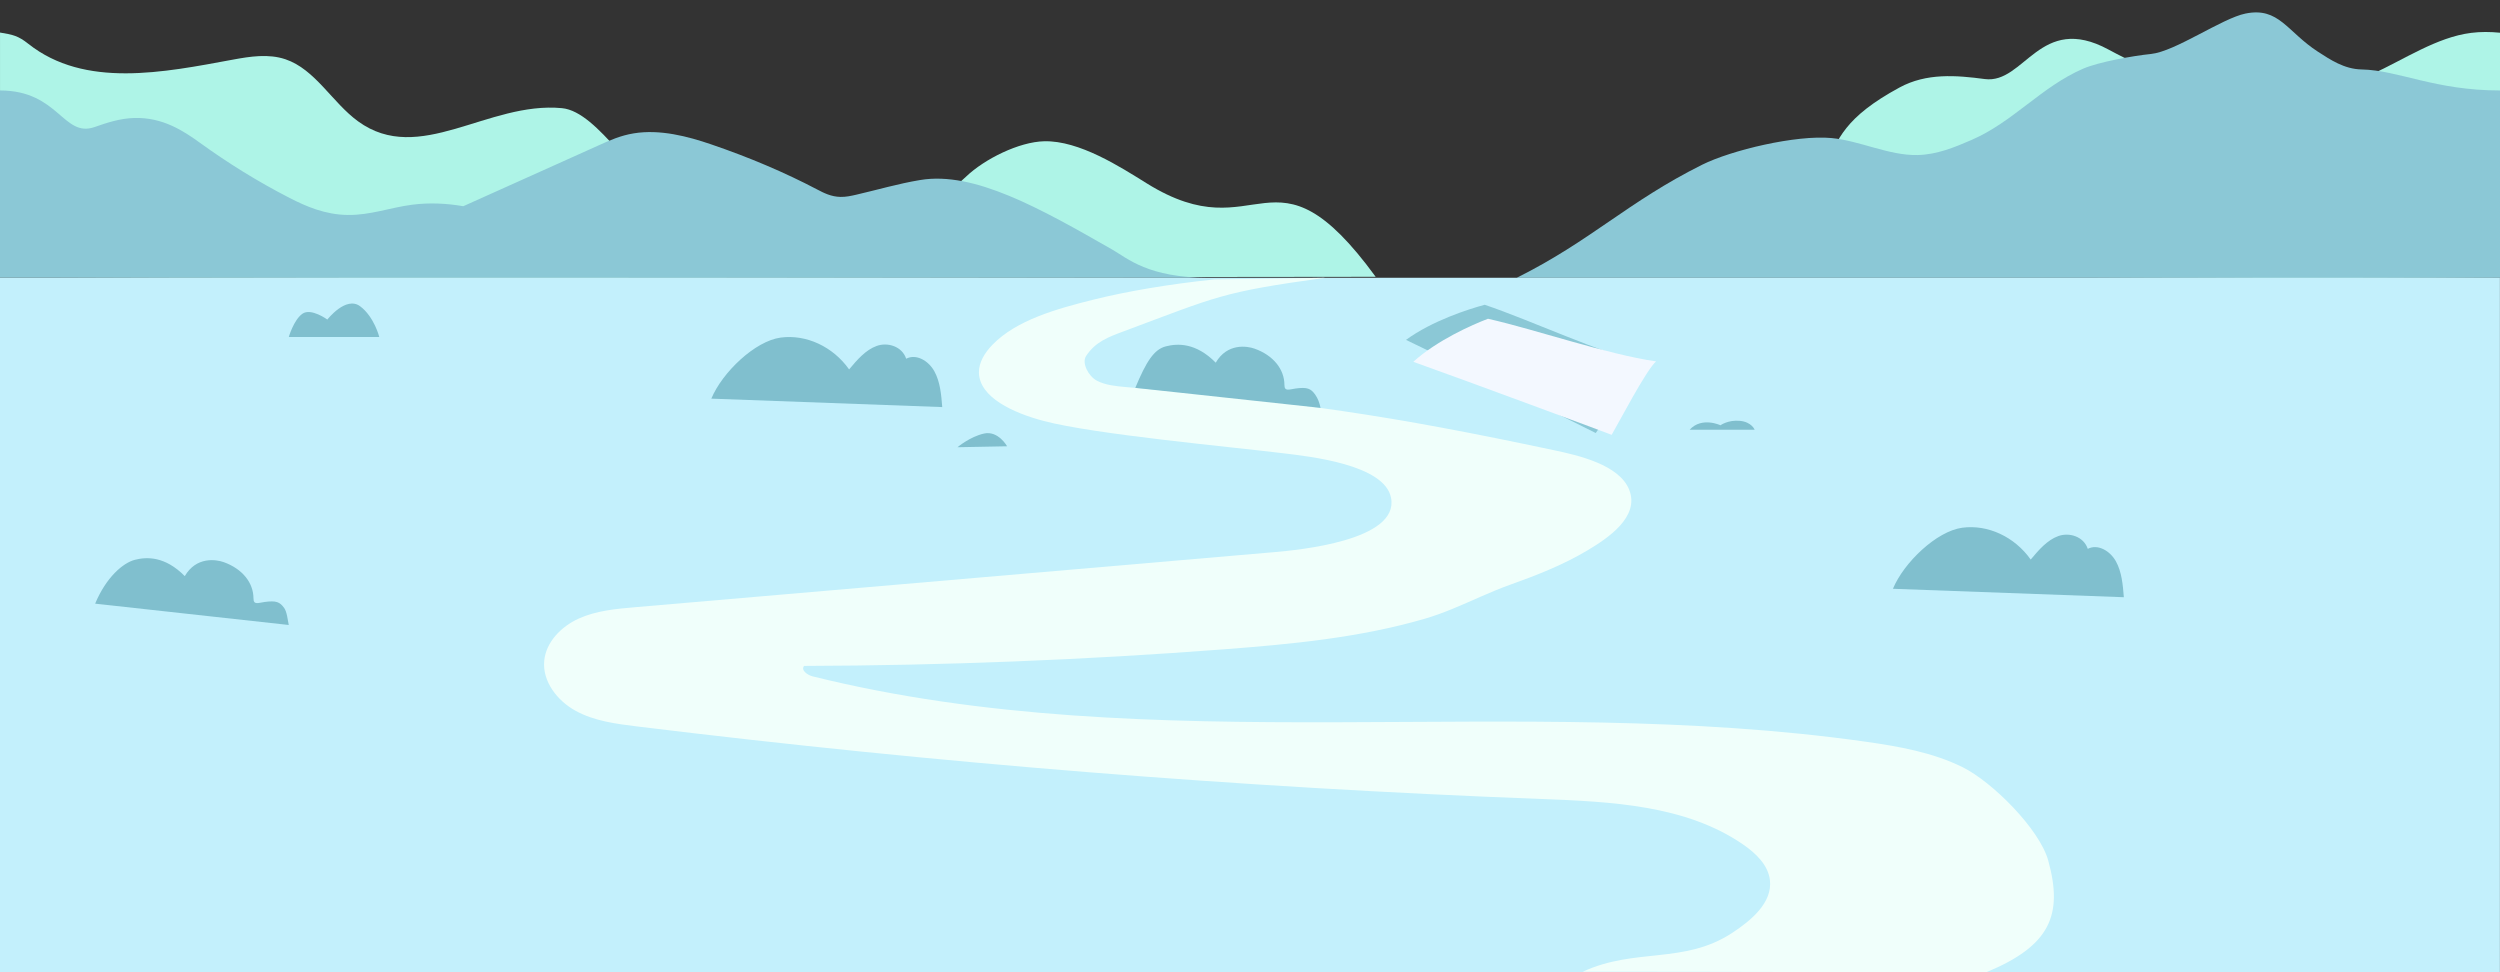
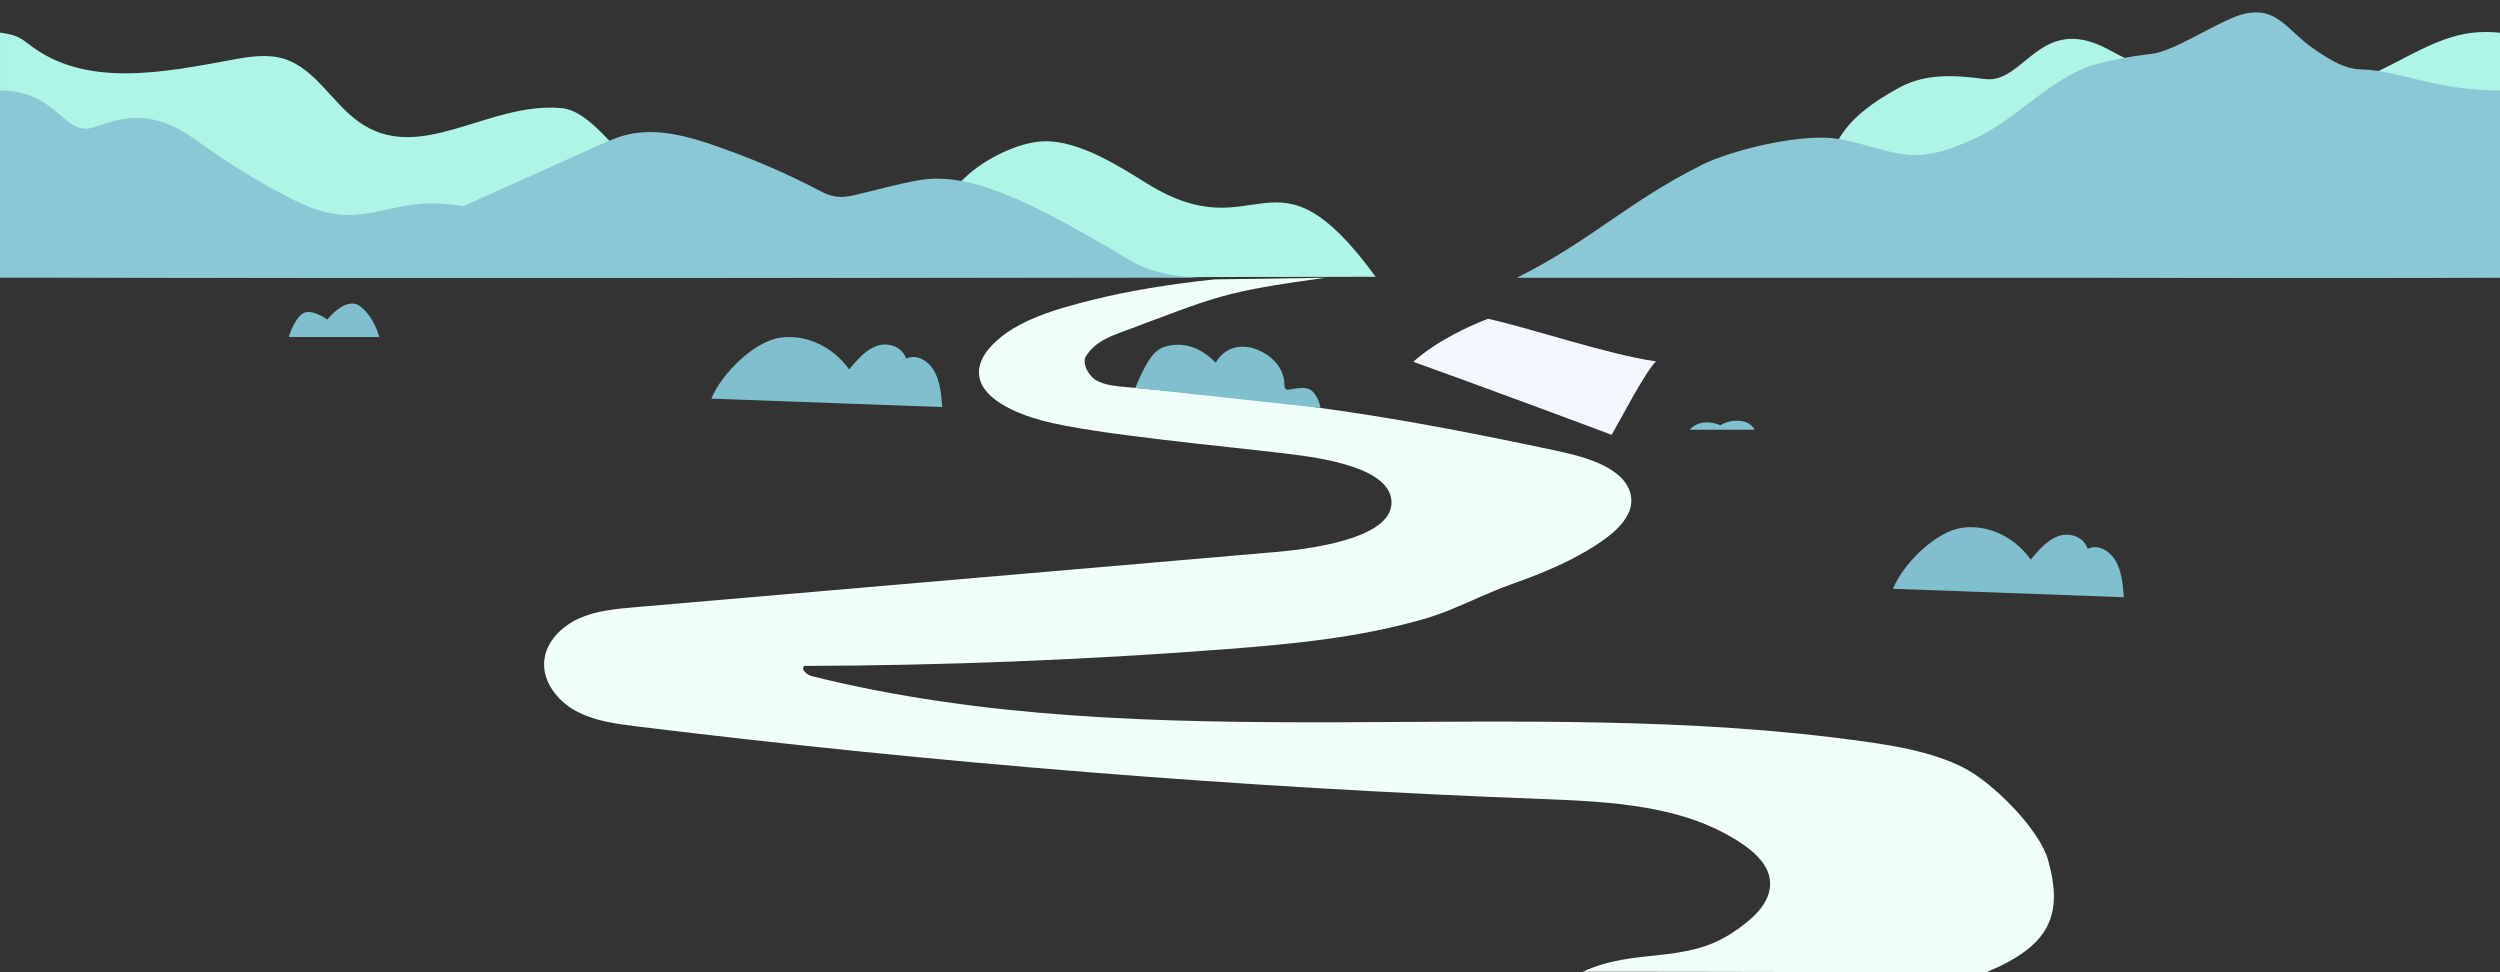
<svg xmlns="http://www.w3.org/2000/svg" id="_圖層_2" data-name="圖層 2" viewBox="0 0 1440 560">
  <rect x="0" y="0" width="1440" height="560" fill="#333333" stroke="none" />
  <defs>
    <style>
      .cls-1 {
        fill: #f0fffb;
      }

      .cls-1, .cls-2, .cls-3, .cls-4, .cls-5, .cls-6 {
        stroke-width: 0px;
      }

      .cls-2 {
        fill: #c3f0fc;
      }

      .cls-3 {
        fill: #aef4e7;
      }

      .cls-4 {
        fill: #8bc8d6;
      }

      .cls-5 {
        fill: #f3f8ff;
      }

      .cls-6 {
        fill: #80bfce;
      }
    </style>
  </defs>
  <path class="cls-3" d="M1440,18.85v140.69c-194.31,1.74-368.56-2.2-448.34,0,86.3-58.35,39.16-74.85,102.5-109.16,15.48-8.39,32.46-7.06,49.03-4.85,22.98,3.06,31.79-38.38,71.26-17.01,49.71,26.92,102.14,36.84,151.51,14.34,19.04-8.68,37.5-21.39,57.39-23.92,5.47-.7,11.04-.64,16.65-.09Z" />
  <path class="cls-3" d="M792.39,159.44c-134.07,0-562.48,1.25-792.38,0V18.75c7.34,1.21,10.39,1.8,16.33,6.51,32.54,25.76,77.8,16.49,117.77,9.1,10.05-1.86,20.57-3.49,30.3-.22,17.2,5.8,26.94,24.9,41.83,35.74,35.33,25.73,74.78-11.62,117.43-7.58,21.39,2.02,42.87,44.6,63.32,51.52,53.06,17.97,112.91,41.85,169.45-12.06,10.69-10.2,30.53-20.04,45.01-20.39,20.21-.49,43.8,14.74,59.09,24.25,64.93,40.39,72.08-28.07,131.85,53.82Z" />
  <path class="cls-4" d="M1440,160V52.11c-37.54,0-58.42-11.68-79.78-12.11-9.92-.21-17.87-5.55-25.17-10.27-17.66-11.44-22.39-25.87-41.67-21.92-13.57,2.77-40.44,21.87-54.43,23.28-10.26,1.03-30.18,4.62-39,8.44-24.12,10.42-40.33,30.71-64.46,41.13-9.57,4.14-19.73,8.4-30.99,8.64-16.54.34-33.11-8.22-49.51-9.78-20.41-1.94-57.79,7-74.57,15.37-42.9,21.4-63.88,43.72-106.78,65.12h566.35Z" />
  <path class="cls-4" d="M0,160V52.11c33.91,0,36.34,27.41,54.51,21.06,7.01-2.45,14.48-4.98,22.9-5.22,16.32-.45,28.33,7.47,37.89,14.39,15.58,11.26,32.62,21.98,51.6,31.72,9.32,4.78,20.29,9.58,33.35,9.76,12.99.18,24.44-4.24,37.04-5.89,9.91-1.3,19.96-.82,29.55.85,24.45-11.03,55.2-24.75,78.3-35.2,6.02-2.73,12.28-5.52,19.89-6.77,15.19-2.49,31.22,1.77,44.55,6.32,22.06,7.53,42.6,16.27,61.17,26.03,3.77,1.99,8.02,4.15,13.37,4.26,3.17.07,6.18-.61,9.07-1.27,12.29-2.83,24.08-6.34,36.87-8.47,31.01-5.18,69,16.28,110.61,40.08,8.86,5.07,20.59,16.23,55.53,16.23H0Z" />
-   <rect class="cls-2" x="-.05" y="160" width="1440" height="400" />
  <path class="cls-1" d="M836.36,350.82c11.24-4.58,21.95-9.91,33.62-14.07,15.26-5.44,30.64-11.49,44.52-19.81,11.55-6.91,30.06-19.17,23.95-34.77-5.71-14.57-29.62-19.93-43.13-22.8-95.58-20.3-147.72-27.85-246.69-36.41-5.85-.51-11.96-1.12-16.82-3.69s-8.87-10.16-6.22-14.22c5.36-8.22,13.02-10.99,21.31-14.08,54.86-20.47,56.51-22.68,116.37-30.97l-63.77.93c-26.62,2.79-50.32,6.87-69.33,11.58-21.79,5.4-44.75,11.91-58.47,26.02-4.55,4.68-7.95,10.29-7.84,16.14.28,14.25,19.84,23.2,37.34,27.81,29.39,7.75,107.48,14.85,138.31,18.64,14.55,1.79,58.01,6.37,61.73,25.61,4.77,24.64-53.3,30.09-67.58,31.33-95.01,8.24-190.04,16.37-285.05,24.56-27.56,2.37-55.11,4.75-82.67,7.12-11.11.96-22.48,1.98-32.59,6.56-10.11,4.58-18.87,13.52-19.88,24.31-1.11,11.87,7.46,23,18.14,28.85,10.69,5.85,23.19,7.48,35.36,8.97,172.82,21.21,346.59,35.15,520.65,41.78,40.41,1.54,83.45,3.5,116.44,26.24,7.32,5.04,14.39,11.81,15.41,20.47,1.53,12.95-10.66,23.17-21.78,30.46-27.71,18.16-55.83,8.36-86,22.32,94.72,0,140.68.36,232.47.28,36.73-15.17,44.29-32.94,35.62-64.31-5-18.09-32.23-45.35-49.42-53.82-17.2-8.47-36.5-11.89-55.57-14.6-200.96-28.54-409.89,11.15-606.68-37.65-3.08-.76-6.98-3.65-4.95-6.03,80.66-.24,161.3-3.43,241.72-9.56,38.88-2.96,78.12-6.66,115.63-17.57,5.5-1.6,10.74-3.54,15.87-5.63Z" />
  <path class="cls-6" d="M409.72,229.62c6.36-15.24,25.22-33.19,39.93-35.17,14.72-1.98,30.14,5.19,39.44,18.33,4.61-5.51,9.51-11.23,15.88-13.52s14.62.25,16.99,7.36c5.74-2.99,12.79,1.09,16.18,7.15,3.39,6.07,4.03,13.54,4.59,20.71l-133.01-4.86Z" />
  <path class="cls-6" d="M757.53,227.27c-2.49-3.48-4.6-4.4-11.3-3.48-3.72.51-6.39,1.9-6.4-2.08-.02-9.05-6.43-17.04-17.15-20.87-4.42-1.58-15.8-3.31-22.42,8.06-11.39-11.55-21.91-11.15-28.73-9.4-6.82,1.75-11.25,8.67-17.61,23.91l106.72,11.54c-.58-2.86-1.55-5.5-3.12-7.69Z" />
-   <path class="cls-4" d="M948.97,209.99c-6.13,4.21-25.4,33.45-29.83,39.43-4.32-2.25-77.25-38.33-109.29-53.65,15.07-10.99,35.85-17.68,45.35-20.22,26.72,9.04,66.42,27.59,93.78,34.44Z" />
  <path class="cls-5" d="M953.91,208.17c-5.66,4.83-21.81,35.9-25.6,42.3-4.53-1.79-80.79-30.14-114.25-42.07,13.85-12.49,33.83-21.29,43.02-24.8,27.51,6.23,68.91,20.58,96.83,24.57Z" />
  <path class="cls-6" d="M166.33,194.13h52.14s-2.86-11.59-11.03-17.72c-8.17-6.13-18.89,7.66-18.89,7.66,0,0-9.4-6.89-14.4-3.32-5,3.57-7.81,13.38-7.81,13.38Z" />
-   <path class="cls-6" d="M973.25,247.51h37.42s-1.69-4.45-8.5-5.1-11.19,2.55-11.19,2.55c0,0-10.72-5.11-17.72,2.55Z" />
-   <path class="cls-6" d="M551.5,257.61s7.15-6.08,15.32-7.89c8.17-1.81,13.28,7.34,13.28,7.34l-28.6.55Z" />
+   <path class="cls-6" d="M973.25,247.51h37.42s-1.69-4.45-8.5-5.1-11.19,2.55-11.19,2.55c0,0-10.72-5.11-17.72,2.55" />
  <path class="cls-6" d="M1090.32,339.14c6.36-15.24,25.22-33.19,39.93-35.17,14.72-1.98,30.14,5.19,39.44,18.33,4.61-5.51,9.51-11.23,15.88-13.52,6.37-2.29,14.62.25,16.99,7.36,5.74-2.99,12.79,1.09,16.18,7.15,3.39,6.07,4.03,13.54,4.59,20.71l-133.01-4.86Z" />
-   <path class="cls-6" d="M163.7,350.22c-2.49-3.48-4.6-4.4-11.3-3.48-3.72.51-6.39,1.9-6.4-2.08-.02-9.05-6.43-17.04-17.15-20.87-4.42-1.58-15.8-3.31-22.42,8.06-11.39-11.55-21.91-11.15-28.73-9.4-6.82,1.75-16.54,10.02-22.9,25.26l111.52,12.28c-.58-2.86-1.06-7.59-2.63-9.78Z" />
</svg>